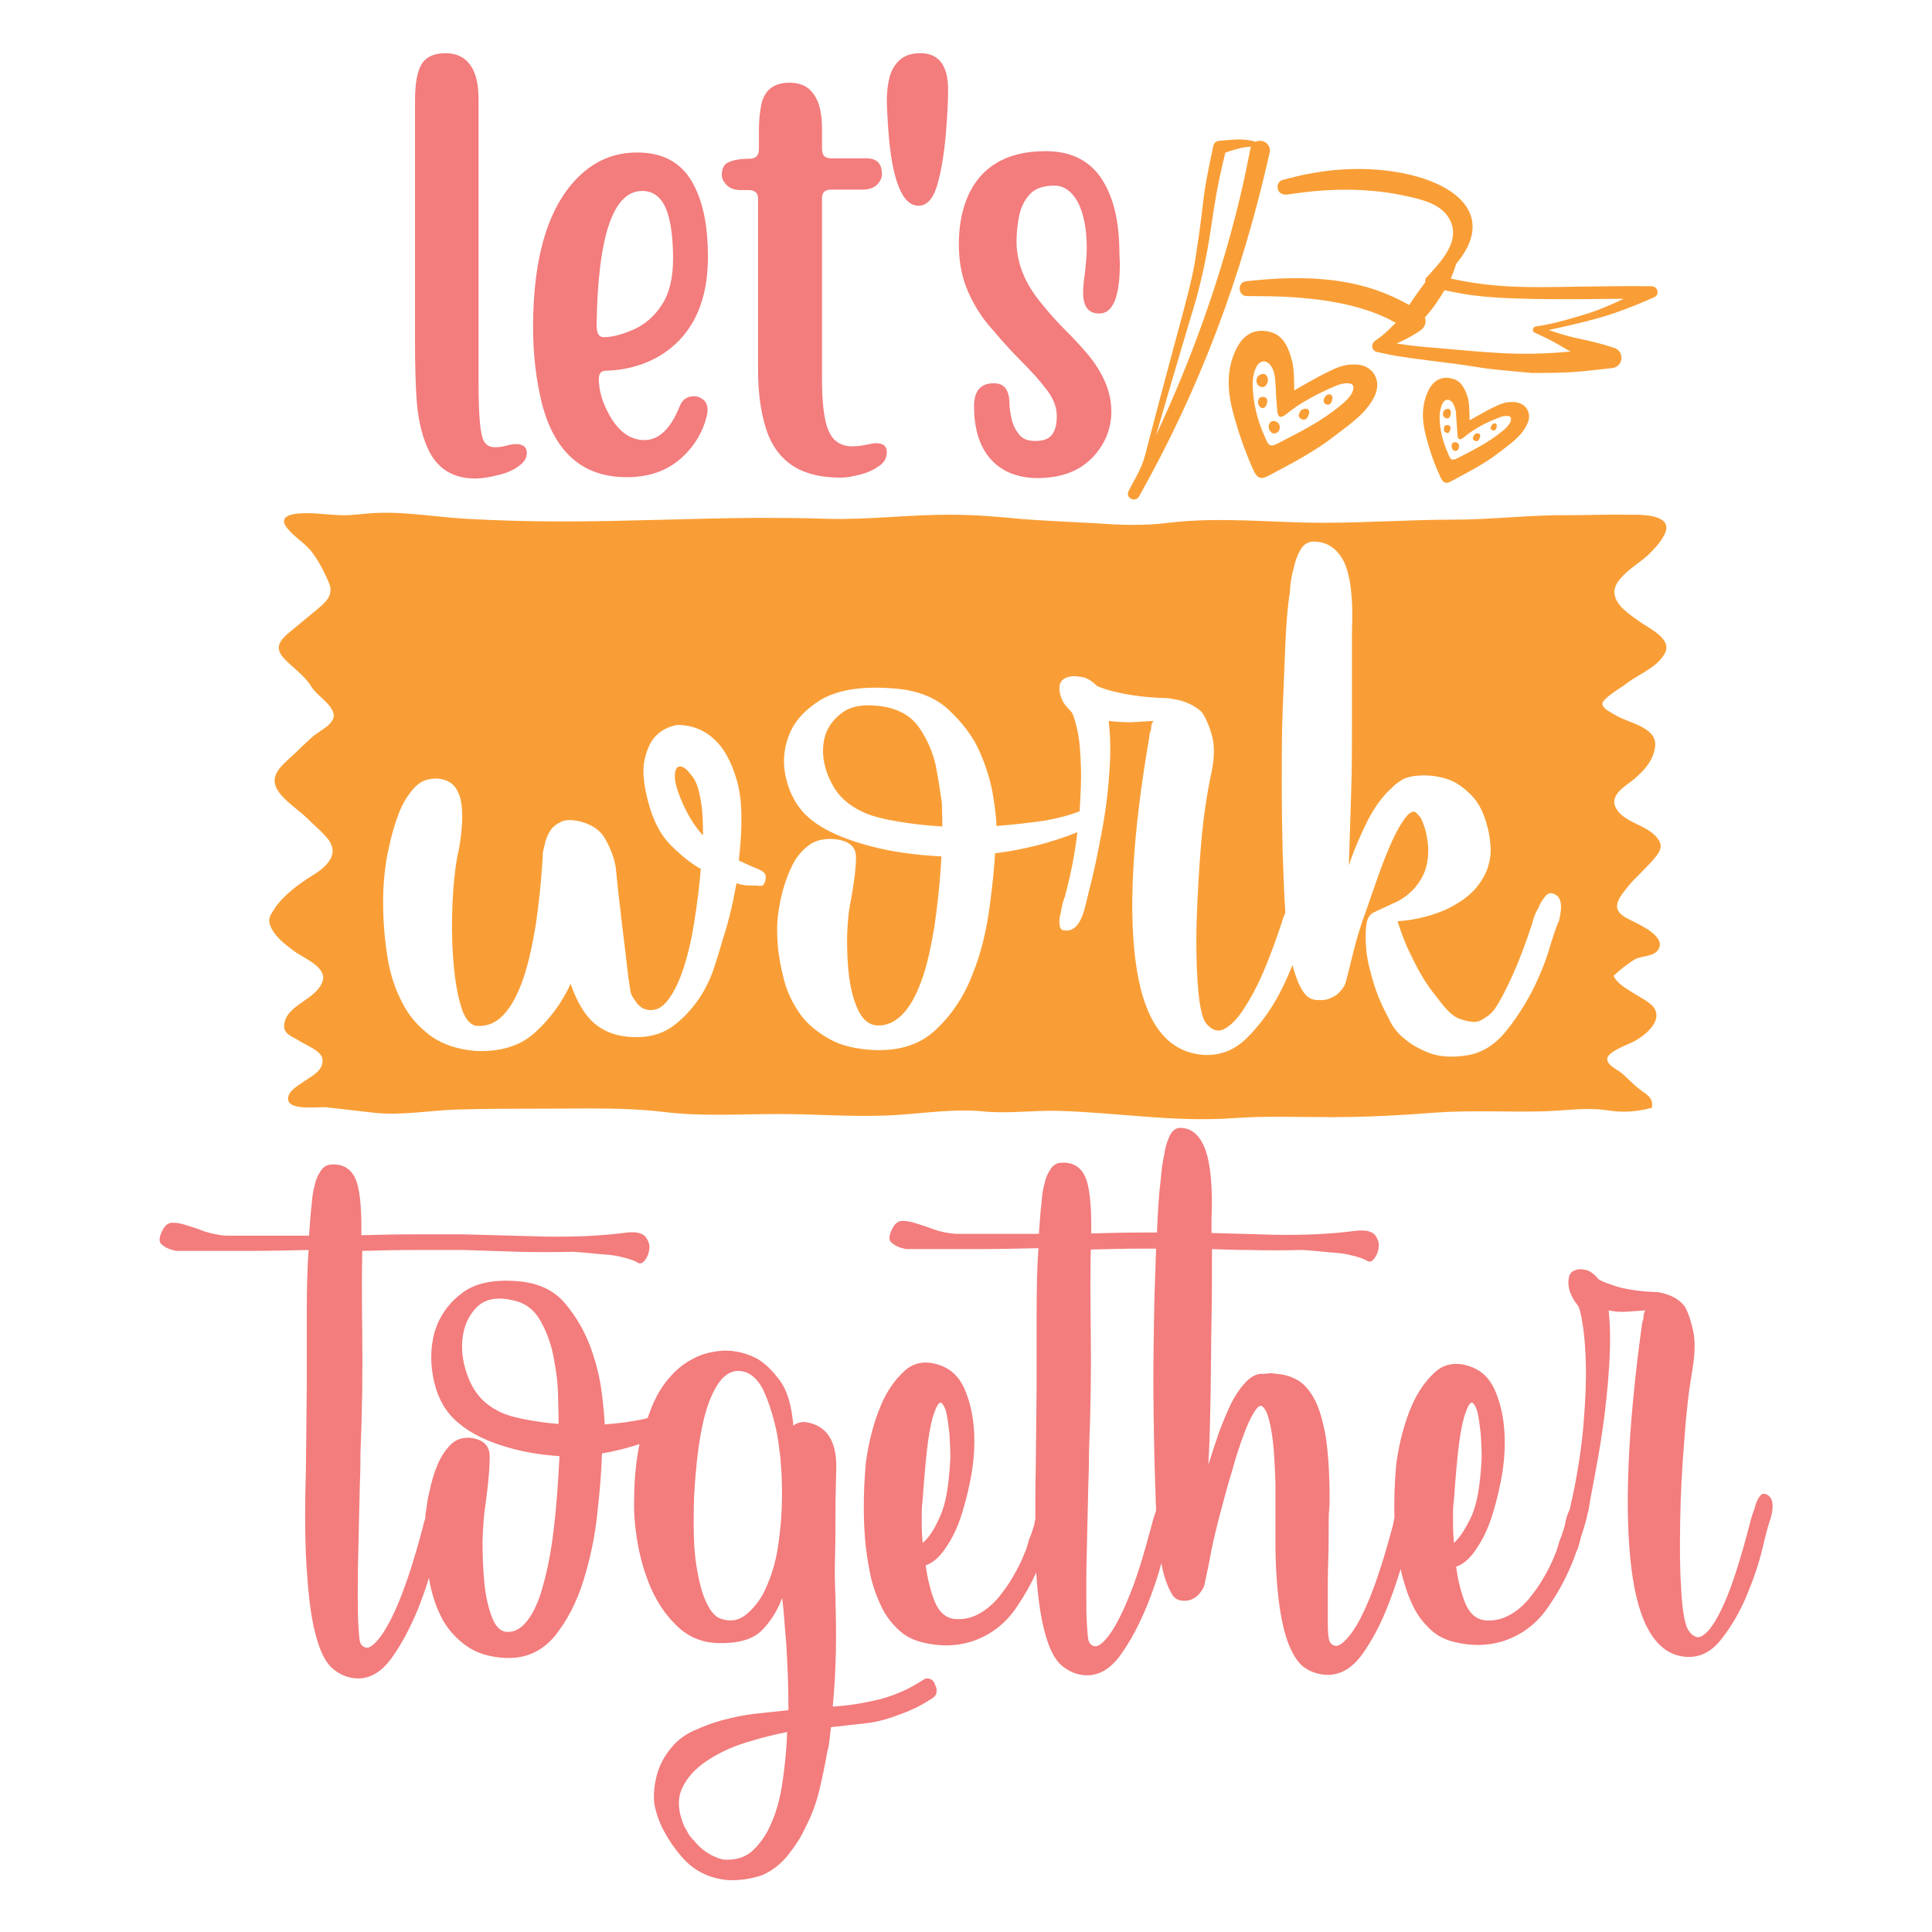
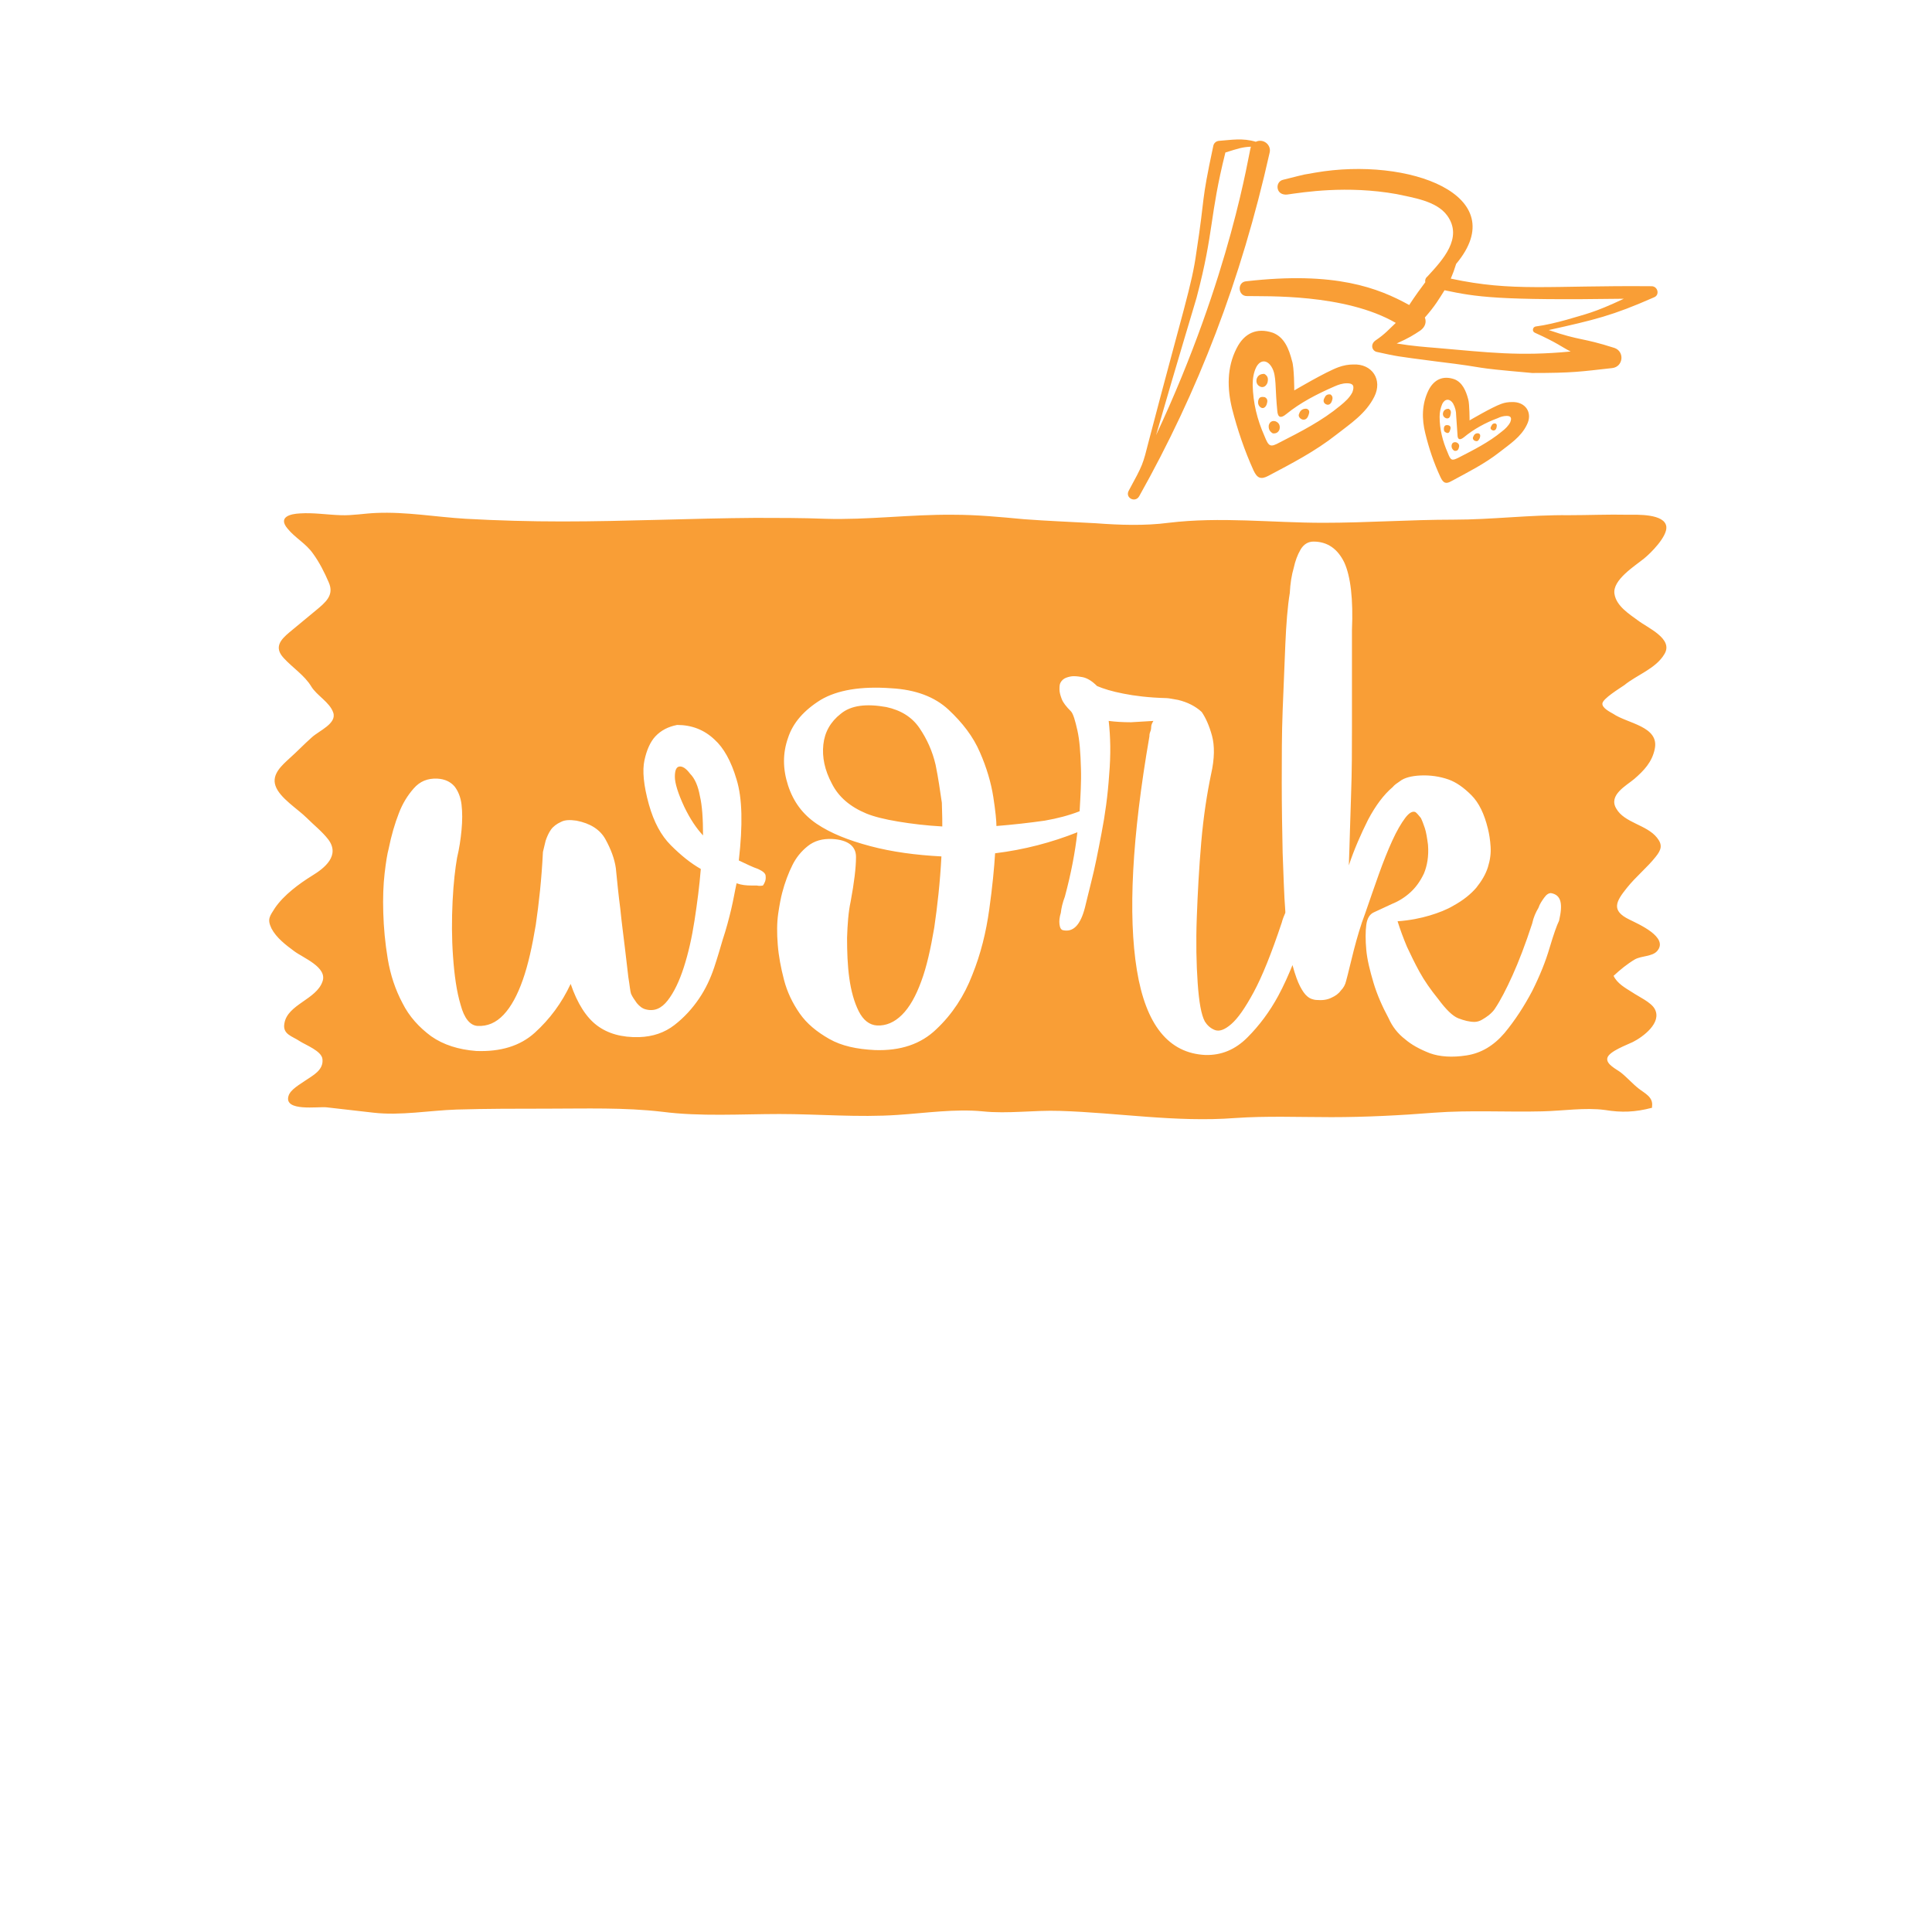
<svg xmlns="http://www.w3.org/2000/svg" version="1.1" id="Layer_1" x="0px" y="0px" viewBox="0 0 432 432" enable-background="new 0 0 432 432" xml:space="preserve">
-   <path fill="#F37C7C" d="M207.9,375.4c-0.6-0.2-1.1-0.1-1.6,0.3c-3,2-6.3,3.4-9.7,4.3c-3.4,0.8-6.9,1.4-10.4,1.6  c0.4-4.1,0.6-8.2,0.7-12.3c0.1-4.2,0-8.3-0.1-12.5c-0.1-2.1-0.2-4.9-0.1-8.2c0.1-3.3,0.1-6.5,0.1-9.5c0-3.5,0.1-7.3,0.2-11.2  c0-5.9-2.3-9.2-6.8-9.9c-1-0.1-2,0.1-2.8,0.8c-0.4-4.6-1.4-8-3.1-10.2c-1.7-2.3-3.4-3.9-5.2-4.9c-2.2-1.1-4.5-1.7-7-1.7  c-2.7,0.1-5,0.7-6.9,1.7c-2,1-3.7,2.3-5.1,3.9c-1.5,1.6-2.7,3.4-3.6,5.3c-0.7,1.4-1.2,2.8-1.7,4.2c-0.3,0.1-0.5,0.1-0.8,0.2  c-2.8,0.6-5.8,1-8.8,1.2c0-1.1-0.2-3.4-0.6-6.7c-0.4-3.4-1.2-6.8-2.5-10.4c-1.3-3.6-3.2-6.9-5.7-9.9c-2.5-3-6-4.6-10.4-5  c-5.6-0.5-9.9,0.4-12.9,2.8c-3,2.3-5,5.3-6,8.8c-0.9,3.5-0.9,7.2,0,11c0.9,3.8,2.7,6.8,5.2,8.9c2.5,2.2,5.8,3.9,9.8,5.2  c4,1.3,8.3,2.1,13,2.4c-0.3,6.1-0.7,11.6-1.3,16.5c-0.6,4.9-1.4,9.1-2.4,12.5c-0.9,3.4-2.1,6-3.5,7.8c-1.4,1.8-2.9,2.6-4.6,2.5  c-1.4-0.1-2.5-1.2-3.3-3.3c-0.8-2.1-1.4-4.6-1.7-7.7c-0.3-3-0.4-6.2-0.4-9.4c0.1-3.2,0.3-6,0.7-8.4c0.6-4.4,0.9-7.9,0.9-10.4  c0-2.5-1.5-3.9-4.4-4.2c-1.8-0.1-3.3,0.4-4.5,1.7c-1.2,1.3-2.1,2.7-2.8,4.4c-0.8,1.9-1.4,4-1.9,6.5c-0.3,1.1-0.5,2.8-0.8,4.9  c0,0.2,0,0.3,0,0.5c-0.2,0.6-0.4,1.2-0.5,1.8c-1.9,7.2-3.7,12.7-5.3,16.6c-1.6,3.9-3.1,6.6-4.4,8.3c-1.3,1.6-2.3,2.4-3.1,2.2  c-0.8-0.2-1.3-0.8-1.4-1.8c-0.1-0.6-0.2-1.9-0.3-3.8c-0.1-1.9-0.1-4.1-0.1-6.7c0-2.6,0-5.4,0.1-8.4c0.1-3,0.1-6,0.2-8.9  c0.1-2.9,0.1-5.6,0.2-8c0.1-2.4,0.1-4.4,0.1-5.9c0.4-9.5,0.5-18.3,0.4-26.5c-0.1-8.2-0.1-14.4,0-18.7c3.8-0.1,7.6-0.2,11.4-0.2  c3.8,0,7.6,0,11.4,0c4,0.1,8.1,0.3,12.1,0.4c4,0.1,8.1,0.1,12.1,0c0.5,0,1.5,0.1,2.8,0.2c1.4,0.1,2.8,0.3,4.4,0.4  c1.5,0.1,2.9,0.3,4.3,0.7c1.3,0.3,2.3,0.7,2.9,1c0.6,0.5,1.2,0.4,1.8-0.4c0.6-0.8,0.9-1.6,1-2.6c0.1-0.9-0.2-1.8-0.9-2.7  c-0.7-0.8-2.1-1.1-4.1-0.9c-6.1,0.8-12.2,1-18.3,0.9c-6.1-0.2-12.2-0.3-18.3-0.5c-3.8,0-7.6,0-11.4,0c-3.8,0-7.6,0.1-11.4,0.2  c0.1-6.6-0.4-10.9-1.5-13s-2.9-3-5.4-2.8c-1,0.1-1.8,0.7-2.3,1.6c-0.6,0.9-1,1.9-1.2,2.9c-0.4,1.4-0.6,2.8-0.7,4.4  c-0.3,2.3-0.4,4.6-0.6,7H50.7c-1.9-0.1-3.6-0.5-5.1-1c-1.5-0.6-2.9-1-4.1-1.4c-1.2-0.4-2.2-0.5-3.1-0.5c-0.9,0.1-1.6,0.7-2.1,1.8  c-0.8,1.5-0.8,2.6-0.1,3.1c0.7,0.6,1.5,1,2.4,1.2c0.3,0.1,0.6,0.2,1.1,0.2H42c4.6,0,9.1,0,13.6,0c4.5,0,8.9-0.1,13.4-0.2  c-0.3,4.2-0.4,8.8-0.4,13.8c0,5,0,10.5,0,16.4l-0.2,19.2c-0.3,9.7-0.2,17.6,0.3,23.5c0.4,5.9,1.1,10.6,2.1,13.9  c0.9,3.3,2.2,5.7,3.7,6.9c1.6,1.3,3.3,2,5.3,2.1c2.9,0.1,5.5-1.4,7.8-4.6c2.3-3.2,4.2-6.9,5.9-11c0.9-2.4,1.8-4.7,2.4-6.9  c0.1,0.5,0.2,1.1,0.3,1.6c0.6,2.8,1.5,5.4,2.8,7.8c1.3,2.3,3.1,4.3,5.4,5.9c2.3,1.6,5.1,2.4,8.3,2.6c4.7,0.3,8.4-1.4,11.3-4.8  c2.8-3.5,5-7.7,6.5-12.6c1.5-4.9,2.6-10,3.1-15.3c0.6-5.2,0.9-9.6,1-13c2.9-0.5,5.7-1.2,8.4-2.1c-0.8,3.8-1.2,8-1.2,12.5  c-0.1,2.5,0.1,5.6,0.7,9.2c0.6,3.6,1.6,7.1,3,10.4c1.5,3.4,3.4,6.2,5.9,8.6c2.5,2.4,5.5,3.7,9.2,3.8c4.4,0.1,7.7-0.8,9.7-2.8  c2-2,3.5-4.4,4.6-7.3c0.3,2.2,0.5,5.5,0.9,10.2c0.3,4.6,0.5,9.6,0.5,14.9c-2.5,0.3-5,0.5-7.5,0.8c-2.5,0.3-5,0.8-7.5,1.5  c-2.2,0.6-4.2,1.4-6.2,2.3c-2,0.9-3.6,2.1-5,3.8c-1.5,1.8-2.6,3.8-3.2,6c-0.6,2.2-0.8,4.4-0.6,6.5c0.4,2.1,1.1,4.2,2.2,6.2  c1.1,2,2.3,3.8,3.7,5.4c2.7,3.3,6.2,5.1,10.6,5.5c2.7,0.1,5.2-0.3,7.6-1.1c2.3-1,4.2-2.5,5.8-4.5c1.6-2,2.9-4,3.9-6.2  c1.4-2.7,2.4-5.4,3.1-8.3c0.7-2.9,1.3-5.8,1.8-8.7c0.3-0.9,0.4-1.8,0.5-2.7c0.1-0.9,0.2-1.8,0.3-2.7c2.7-0.3,5.3-0.6,8-0.9  s5.2-1.1,7.8-2.1c1.1-0.4,2.3-0.9,3.5-1.5c1.2-0.6,2.3-1.3,3.3-1.9c0.6-0.4,1-0.9,1-1.4c0.1-0.6,0-1.1-0.3-1.6  C208.9,376,208.5,375.6,207.9,375.4z M117,317.3c-2.5-0.5-4.4-1.1-5.8-1.9c-2.9-1.5-5-3.8-6.3-6.9c-1.3-3.1-1.8-6.1-1.5-9  c0.3-2.9,1.3-5.3,3.2-7.2c1.9-1.9,4.7-2.4,8.3-1.5c2.7,0.6,4.7,2.2,6.1,4.8c1.4,2.6,2.4,5.4,2.9,8.5c0.6,3.1,0.9,6,0.9,8.8  c0.1,2.8,0.1,4.6,0.1,5.5C122.2,318.2,119.5,317.8,117,317.3z M174.8,337.2c-0.1,2.8-0.4,5.8-0.9,9c-0.5,3.2-1.4,6.2-2.7,9  c-1,2.3-2.4,4.1-4.1,5.6c-1.7,1.5-3.6,1.9-5.8,1.2c-1.3-0.4-2.4-1.6-3.4-3.8c-0.9-1.8-1.6-4.5-2.2-8.2c-0.6-3.7-0.7-8.8-0.5-15.4  c0.6-11,2-18.7,4.2-23.1c2.1-4.4,4.7-5.8,7.8-4.5c1.5,0.8,2.7,2.1,3.6,4.1c0.9,2,1.6,4,2.2,6.3c0.6,2.2,1,4.3,1.2,6.3  c0.3,2,0.4,3.2,0.4,3.7C174.9,330.7,174.9,333.9,174.8,337.2z M175,398.3c-0.5,3.5-1.3,6.6-2.5,9.3c-1.1,2.7-2.6,4.7-4.3,6.3  c-1.7,1.5-3.9,2.1-6.5,1.9c-2.5-0.6-4.7-2-6.5-4.2c-0.6-0.6-1.1-1.2-1.4-1.8c-0.3-0.6-0.5-1-0.7-1.2c-1.5-3.4-1.7-6.3-0.6-8.7  c1.1-2.4,3-4.5,5.6-6.2c2.6-1.7,5.5-3.1,8.8-4.1c3.3-1,6.3-1.8,9.1-2.3C175.9,391.1,175.5,394.8,175,398.3z M394.5,334  c-0.5,0-0.9,0.3-1.3,1c-0.4,0.7-0.7,1.5-0.9,2.4c-0.4,1-0.8,2.2-1.1,3.6c-1.9,7.2-3.6,12.6-5.1,16.2c-1.5,3.6-2.9,6.1-4.1,7.4  c-1.2,1.3-2.2,1.8-3,1.3c-0.8-0.4-1.4-1.1-1.8-2c-0.6-1.5-1.1-4.5-1.3-8.9c-0.3-4.4-0.3-9.5-0.2-15.2c0.1-5.7,0.4-11.5,0.9-17.5  c0.4-6,1-11.3,1.8-15.8c0.6-3.7,0.7-6.6,0.2-8.9c-0.5-2.3-1.1-4.1-1.9-5.5c-1.1-1.4-2.6-2.3-4.4-2.8c-1-0.3-1.7-0.4-2.1-0.4  c-3.2-0.1-5.8-0.5-7.9-1c-2.1-0.6-3.7-1.2-4.8-1.8c-0.9-1.1-1.8-1.8-2.7-2.1c-0.5-0.1-1-0.2-1.5-0.2c-0.4,0-0.8,0.1-1.3,0.3  c-0.5,0.2-0.9,0.6-1.1,1.2c-0.1,0.4-0.2,0.9-0.2,1.5c0,0.6,0.1,1.4,0.4,2.2c0.3,0.8,0.8,1.8,1.7,2.9c0.4,0.6,0.8,2.1,1.1,4.4  c0.4,2.3,0.6,5.3,0.7,8.9c0.1,3.7-0.1,8-0.5,13c-0.4,5-1.2,10.5-2.5,16.6c-0.3,1-0.4,1.9-0.6,2.7c-0.5,1-0.9,2.2-1.1,3.6  c-0.3,0.9-0.5,1.7-0.8,2.5c-0.3,0.6-0.5,1.3-0.7,2c-0.2,0.7-0.4,1.4-0.7,2c-0.6,1.6-1.5,3.4-2.5,5.1c-1,1.8-2.2,3.4-3.4,4.9  c-1.3,1.5-2.7,2.7-4.4,3.6c-1.6,0.9-3.5,1.3-5.5,1.1c-1.9-0.3-3.3-1.5-4.3-3.9c-0.9-2.3-1.6-5-2-8.1c1.6-0.5,3.2-1.9,4.6-4.1  c1.5-2.2,2.7-4.8,3.6-7.8c0.9-3,1.7-6.2,2.2-9.6c0.5-3.4,0.6-6.7,0.3-9.8c-0.3-3.1-1-5.8-2.1-8.3c-1.1-2.4-2.7-4-4.8-4.9  c-3.4-1.4-6.3-1-8.5,1s-4,4.6-5.3,7.7c-1.5,3.5-2.7,7.8-3.4,12.9c-0.4,4.3-0.5,8.3-0.4,12c-0.1,0.5-0.2,0.9-0.3,1.5  c-1.9,7.2-3.7,12.7-5.3,16.6c-1.6,3.9-3.1,6.6-4.5,8.3c-1.3,1.6-2.4,2.4-3.2,2.2c-0.8-0.2-1.3-0.8-1.4-1.8c-0.1-0.5-0.2-1.6-0.2-3.3  c0-1.7,0-3.8,0-6.2c0-2.4,0-5,0.1-7.8c0.1-2.8,0.1-5.6,0.1-8.3c0-1,0-2,0.1-2.9c0.1-0.9,0.1-1.9,0.1-2.8c0-5.3-0.3-9.7-0.8-13.3  c-0.6-3.5-1.4-6.4-2.4-8.4c-1.1-2.1-2.3-3.6-3.8-4.5c-1.5-0.9-3.1-1.4-4.9-1.5c-0.6-0.1-1.2-0.2-1.8-0.1c-0.6,0.1-1.2,0.1-1.8,0.1  c-1.1,0.1-2.3,0.8-3.4,2c-1.1,1.2-2.2,2.8-3.1,4.6c-0.9,1.9-1.8,4-2.7,6.4c-0.8,2.3-1.6,4.8-2.4,7.3c0.3-5.3,0.4-10.7,0.5-16.3  c0.1-5.6,0.1-10.9,0.2-15.9c0.1-5.1,0.1-9.5,0.1-13.5c0-0.9,0-1.7,0-2.5c2.7,0.1,5.3,0.2,8,0.2c4,0.1,8.1,0.1,12.1,0  c0.5,0,1.5,0.1,2.8,0.2c1.4,0.1,2.8,0.3,4.4,0.4c1.5,0.1,2.9,0.3,4.3,0.7c1.3,0.3,2.3,0.7,2.9,1c0.6,0.5,1.2,0.4,1.8-0.4  c0.6-0.8,0.9-1.6,1-2.6c0.1-0.9-0.2-1.8-0.9-2.7c-0.7-0.8-2.1-1.1-4.1-0.9c-6.1,0.8-12.2,1-18.3,0.9c-4.7-0.1-9.4-0.3-14.1-0.4  c0-1.1,0-2.1,0-3c0.3-7.2-0.2-12.4-1.4-15.7c-1.2-3.2-3.1-4.8-5.6-4.8c-1,0-1.8,0.6-2.4,1.9c-0.6,1.3-1,2.7-1.2,4.2  c-0.4,1.8-0.6,3.7-0.8,5.9c-0.4,3-0.6,6.8-0.8,11.4c-1.1,0-2.2,0-3.3,0c-3.8,0-7.6,0.1-11.4,0.2c0.1-6.6-0.4-10.9-1.5-13  s-2.9-3-5.4-2.8c-1,0.1-1.8,0.7-2.3,1.6c-0.6,0.9-1,1.9-1.2,2.9c-0.4,1.4-0.6,2.8-0.7,4.4c-0.3,2.3-0.4,4.6-0.6,7h-18.4  c-1.9-0.1-3.6-0.5-5.1-1c-1.5-0.6-2.9-1-4.1-1.4c-1.2-0.4-2.2-0.5-3.1-0.5c-0.9,0.1-1.6,0.7-2.1,1.8c-0.8,1.5-0.8,2.6-0.1,3.1  c0.7,0.6,1.5,1,2.4,1.2c0.3,0.1,0.6,0.2,1.1,0.2h2.3c4.6,0,9.1,0,13.6,0c4.5,0,8.9-0.1,13.4-0.2c-0.3,4.2-0.4,8.8-0.4,13.8  c0,5,0,10.5,0,16.4l-0.2,19.2c-0.1,4.1-0.1,7.8-0.1,11.2c-0.1,0.4-0.2,0.7-0.2,1.1c-0.3,0.9-0.5,1.7-0.8,2.5c-0.3,0.6-0.5,1.3-0.7,2  c-0.2,0.7-0.4,1.4-0.7,2c-0.6,1.6-1.5,3.4-2.5,5.1c-1,1.8-2.2,3.4-3.4,4.9c-1.3,1.5-2.7,2.7-4.4,3.6c-1.6,0.9-3.5,1.3-5.5,1.1  c-1.9-0.3-3.3-1.5-4.3-3.9c-0.9-2.3-1.6-5-2-8.1c1.6-0.5,3.2-1.9,4.6-4.1c1.5-2.2,2.7-4.8,3.6-7.8c0.9-3,1.7-6.2,2.2-9.6  c0.5-3.4,0.6-6.7,0.3-9.8c-0.3-3.1-1-5.8-2.1-8.3c-1.1-2.4-2.7-4-4.8-4.9c-3.4-1.4-6.3-1-8.5,1c-2.3,2.1-4,4.6-5.3,7.7  c-1.5,3.5-2.7,7.8-3.4,12.9c-0.6,7-0.6,13.2,0,18.8c0.3,2.4,0.7,4.8,1.2,7.1c0.6,2.3,1.4,4.5,2.4,6.5c1,2,2.3,3.6,3.8,5  c1.5,1.4,3.3,2.3,5.5,2.8c3.8,0.9,7.3,0.8,10.6-0.2c4.3-1.4,7.8-4,10.4-8c1.7-2.5,3.1-5,4.2-7.5c0,0,0,0.1,0,0.1  c0.4,5.9,1.1,10.6,2.1,13.9c0.9,3.3,2.2,5.7,3.7,6.9c1.6,1.3,3.3,2,5.3,2.1c2.9,0.1,5.5-1.4,7.8-4.6c2.3-3.2,4.2-6.9,5.9-11  c1.3-3.3,2.4-6.4,3.2-9.5c0.2,1.3,0.5,2.5,0.8,3.4c0.5,1.5,1,2.6,1.4,3.3c0.4,0.8,0.9,1.2,1.3,1.4c0.4,0.2,0.8,0.3,1,0.3  c1,0.1,1.9,0,2.7-0.5c0.8-0.4,1.3-1,1.7-1.6c0.5-0.6,0.8-1.4,0.9-2.3c0.4-1.9,0.9-4.2,1.4-7c0.6-2.8,1.3-5.7,2.1-8.7  c0.8-3,1.6-6,2.5-8.9c0.8-2.9,1.6-5.5,2.5-7.8c0.8-2.3,1.6-4,2.4-5.3c0.8-1.3,1.4-1.7,1.9-1.3c0.6,0.5,1.1,1.5,1.5,3.1  c0.4,1.6,0.7,3.4,0.9,5.4c0.2,2,0.3,4,0.4,6.1c0.1,2,0.1,3.7,0.1,4.9v12.5c0.1,5.7,0.5,10.3,1.1,13.9c0.6,3.6,1.4,6.5,2.4,8.5  c1,2.1,2.1,3.5,3.5,4.3c1.3,0.8,2.8,1.2,4.4,1.3c3,0.1,5.7-1.4,8-4.6c2.3-3.2,4.2-6.9,5.8-11c1.1-2.8,2-5.5,2.8-8.1  c0.1,0.7,0.3,1.4,0.5,2.1c0.6,2.3,1.4,4.5,2.4,6.5c1,2,2.3,3.6,3.8,5c1.5,1.4,3.3,2.3,5.5,2.8c3.8,0.9,7.3,0.8,10.6-0.2  c4.3-1.4,7.8-4,10.4-8c2.7-3.9,4.7-8,6.1-12.1c0.3-0.5,0.5-1.2,0.7-2c0.2-0.8,0.4-1.6,0.7-2.4c0.3-0.9,0.5-1.8,0.8-2.7  c0.1-0.5,0.2-0.9,0.3-1.4c0.2-0.6,0.3-1.2,0.4-1.9c0.1-0.8,0.5-2.8,1.1-6c0.6-3.2,1.3-7,1.9-11.3c0.6-4.3,1.1-8.8,1.4-13.6  c0.3-4.7,0.3-8.9-0.1-12.6c1.3,0.3,2.6,0.4,4.1,0.3c1.5-0.1,2.8-0.2,4.1-0.3c-0.3,0.5-0.4,1-0.4,1.4c0,0.4-0.1,0.8-0.2,1  c-0.1,0.5-0.2,0.9-0.2,1.1c-3.2,23.4-3.9,41.5-2.3,54.3c1.6,12.8,5.8,19.4,12.5,19.7c2.9,0.1,5.5-1.2,7.7-4.1  c2.2-2.8,4.1-6.1,5.6-9.7c1.5-3.6,2.7-7.1,3.5-10.5c0.8-3.4,1.4-5.6,1.8-6.6C396.8,336.5,396.4,334.4,394.5,334z M206.3,345  c-0.1-1.4-0.2-2.7-0.2-3.8c0-1.1,0-2.1,0-3c0-1,0.1-2,0.2-2.8c0.4-5.7,0.8-10,1.2-13c0.4-3,0.9-5.2,1.4-6.5c0.5-1.5,1-2.3,1.5-2.3  c0.6,0.5,1.1,1.5,1.3,2.8c0.3,1.4,0.4,2.8,0.6,4.2c0.1,1.6,0.2,3.5,0.2,5.5c-0.3,5.9-1,10.3-2.4,13.2C208.9,342,207.6,344,206.3,345  z M252.2,357.6c-1.6,3.9-3.1,6.6-4.4,8.3c-1.3,1.6-2.3,2.4-3.1,2.2c-0.8-0.2-1.3-0.8-1.4-1.8c-0.1-0.6-0.2-1.9-0.3-3.8  c-0.1-1.9-0.1-4.1-0.1-6.7c0-2.6,0-5.4,0.1-8.4c0.1-3,0.1-6,0.2-8.9c0.1-2.9,0.1-5.6,0.2-8c0.1-2.4,0.1-4.4,0.1-5.9  c0.4-9.5,0.5-18.3,0.4-26.5c-0.1-8.2-0.1-14.4,0-18.7c3.8-0.1,7.6-0.2,11.4-0.2c1.1,0,2.1,0,3.2,0c-0.1,4-0.3,8.1-0.4,12.5  c-0.1,5.4-0.2,11-0.2,16.8c0,5.8,0.1,11.2,0.2,16.3c0.1,4.8,0.3,9.1,0.4,13c-0.3,0.9-0.7,2-1,3.3  C255.6,348.2,253.9,353.7,252.2,357.6z M325.1,345c-0.1-1.4-0.2-2.7-0.2-3.8c0-1.1,0-2.1,0-3c0-1,0.1-2,0.2-2.8  c0.4-5.7,0.8-10,1.2-13c0.4-3,0.9-5.2,1.4-6.5c0.5-1.5,1-2.3,1.5-2.3c0.6,0.5,1.1,1.5,1.3,2.8c0.3,1.4,0.4,2.8,0.6,4.2  c0.1,1.6,0.2,3.5,0.2,5.5c-0.3,5.9-1,10.3-2.4,13.2C327.6,342,326.3,344,325.1,345z M93.2,90c-0.3-4.1-0.4-8.6-0.4-13.4V22.5  c0-3.9,0.5-6.6,1.5-8.2c1-1.6,2.8-2.4,5.3-2.4c2.9,0,4.9,1.2,6.2,3.7c0.8,1.7,1.2,3.8,1.2,6.4v62.9c0,4.2,0.1,7.4,0.3,9.5  c0.2,2.2,0.5,3.6,1,4.4c0.5,0.8,1.3,1.2,2.3,1.2c0.9,0,1.7-0.1,2.4-0.3c1.1-0.3,1.9-0.4,2.4-0.4c1.6,0,2.4,0.7,2.4,2  c0,1-0.5,1.9-1.4,2.6c-1.2,1-2.8,1.8-4.9,2.3c-2,0.5-3.8,0.8-5.2,0.8c-4.8,0-8.2-2-10.3-6C94.5,98,93.6,94.4,93.2,90z M140.1,106.7  c4.8,0,8.7-1.3,11.8-3.9c3.2-2.7,5.3-6.1,6.2-10.1c0.1-0.4,0.1-0.8,0.1-1.1c0-0.9-0.3-1.7-0.9-2.2c-0.6-0.5-1.3-0.8-2.1-0.8  c-1.5,0-2.6,0.7-3.2,2.2c-2,5-4.6,7.6-7.9,7.6c-3.2,0-5.8-1.9-7.9-5.7c-1.5-2.7-2.3-5.4-2.3-8c0-1.2,0.5-1.8,1.6-1.8  c5.7-0.2,10.5-1.9,14.4-5c5.6-4.5,8.4-11.3,8.4-20.5c0-6.2-0.9-11.3-2.8-15.3c-2.5-5.4-6.8-8-13-8c-5,0-9.2,1.7-12.9,5.2  c-6.9,6.6-10.4,17.9-10.4,33.8c0,6.3,0.7,12,2,17.2C124,101.1,130.3,106.7,140.1,106.7z M143.6,42.7c3,0,5,2,6,6.1  c0.6,2.4,0.9,5.4,0.9,9.1c0,4.4-0.9,7.9-2.6,10.4c-1.7,2.6-3.9,4.4-6.5,5.5c-2.6,1.1-4.7,1.6-6.4,1.6c-1.1,0-1.6-0.9-1.6-2.7  C133.7,52.7,137.1,42.7,143.6,42.7z M162.5,41.4c-0.7-0.7-1.1-1.5-1.1-2.3c0-1.3,0.4-2.1,1.1-2.6c1-0.6,2.6-1,5-1  c1.5,0,2.2-0.7,2.2-2.2v-4.1c0-1.7,0.1-3.4,0.4-5.1c0.2-1.6,0.8-3,1.8-4s2.5-1.6,4.6-1.6c2.1,0,3.8,0.6,4.9,1.9  c1.6,1.7,2.4,4.5,2.4,8.2v4.6c0,1.5,0.6,2.2,2,2.2h7.9c2.4,0,3.5,1.2,3.5,3.6c0,0.8-0.4,1.6-1.1,2.3c-0.7,0.7-1.8,1.1-3.3,1.1h-7  c-1.3,0-2,0.6-2,1.9v40.4c0,4.2,0.3,7.4,0.8,9.5c0.5,2.2,1.3,3.6,2.3,4.4c1,0.8,2.2,1.2,3.7,1.2c1.2,0,2.5-0.2,3.8-0.5  c0.5-0.1,1-0.2,1.5-0.2c1.6,0,2.4,0.7,2.4,2c0,1.3-0.6,2.4-1.9,3.2c-1.3,0.9-2.7,1.5-4.4,1.9c-1.6,0.4-3,0.6-4,0.6  c-4.7,0-8.4-1-11.1-2.9c-2.7-1.9-4.6-4.7-5.7-8.3c-1.1-3.6-1.7-7.9-1.7-13V44.4c0-1.3-0.7-1.9-2.2-1.9h-1.7  C164.3,42.5,163.2,42.1,162.5,41.4z M198.6,28.7c-0.2-2.9-0.3-5-0.3-6.4c0-1.7,0.2-3.4,0.6-5c0.4-1.6,1.2-2.9,2.3-3.9  c1.1-1,2.6-1.5,4.6-1.5c4.1,0,6.2,2.7,6.2,8.2c0,2.8-0.2,6-0.5,9.8c-0.5,5.6-1.3,9.7-2.2,12.3S207,46,205.4,46  C201.7,46,199.4,40.2,198.6,28.7z M216.5,65.3c-1.4-3.1-2.1-6.7-2.1-10.7c0-4.1,0.7-7.8,2.1-10.9c1.4-3.1,3.5-5.6,6.4-7.3  c2.8-1.7,6.5-2.6,10.9-2.6c6.1,0,10.5,2.4,13.2,7.3c2.2,3.9,3.3,9.1,3.3,15.5l0.1,2.3c0,7.4-1.5,11.2-4.6,11.2  c-2.4,0-3.6-1.5-3.6-4.6c0-1.1,0.1-2.6,0.4-4.5c0.2-1.9,0.4-3.7,0.4-5.6c0-4.3-0.7-7.7-2-10.2c-1.3-2.4-3.1-3.7-5.2-3.7  c-2.4,0-4.3,0.6-5.5,1.9c-1.2,1.3-2,2.9-2.4,4.8c-0.4,1.9-0.6,3.9-0.6,5.8c0,4.8,1.9,9.5,5.7,14c1.6,2,3.3,3.9,5.1,5.7  c1.8,1.8,3.5,3.6,5.1,5.5c3.5,4.2,5.3,8.5,5.3,12.8c0,3.1-0.9,6-2.8,8.6c-3,4.2-7.6,6.3-13.7,6.3c-3.7,0-6.7-1-9.1-2.9  c-3.4-2.8-5.1-7.2-5.1-13.2c0-3.4,1.5-5.1,4.4-5.1c1.3,0,2.1,0.4,2.7,1.2c0.5,0.8,0.8,1.8,0.8,3c0,1.2,0.2,2.5,0.5,3.8  c0.3,1.4,0.9,2.5,1.7,3.5c0.8,1,2,1.4,3.6,1.4c1.9,0,3.1-0.5,3.8-1.5c0.7-1,1-2.3,1-4.1c0-2-0.8-4-2.3-5.9c-1.5-2-3.4-4.1-5.6-6.3  c-2.1-2.1-4.2-4.4-6.3-6.9C219.6,71.2,217.9,68.4,216.5,65.3z" />
  <path fill="#F99E36" d="M156.5,178c0.5,2.1,0.7,5,0.7,8.8c-1.5-1.6-2.9-3.7-4.2-6.4c-1.4-3-2.1-5.3-2.1-6.7c0-1.4,0.3-2.2,1-2.3  c0.7-0.1,1.5,0.4,2.4,1.6C155.4,174.1,156.1,175.8,156.5,178z M209.2,171c-0.7-3-1.9-5.7-3.6-8.2c-1.7-2.5-4.2-4-7.4-4.7  c-4.5-0.8-7.9-0.4-10.2,1.5c-2.3,1.8-3.6,4.1-3.9,6.9c-0.3,2.8,0.3,5.7,1.9,8.7c1.5,3,4.1,5.2,7.7,6.7c1.7,0.7,4.1,1.3,7.1,1.8  c3,0.5,6.3,0.9,9.9,1.1c0-0.8,0-2.6-0.1-5.3C210.2,176.8,209.8,173.9,209.2,171z M358.3,157.3c-0.1,1,1.7,1.9,2.4,2.3  c3.2,2.2,10.4,2.8,9.3,7.9c-0.6,2.9-2.4,4.8-4.6,6.7c-1.8,1.5-5.8,3.6-4,6.6c1.8,3.2,6.8,3.6,9.1,6.5c1.3,1.6,1,2.7-0.3,4.3  c-1.9,2.4-4.4,4.4-6.4,6.9c-2.5,3.1-3.6,5.1,0.5,7.1c2,1,9,4,6.2,7.1c-1.1,1.2-3.4,1-4.9,1.8c-1.7,1-3.3,2.3-4.8,3.7  c0.8,1.7,2.6,2.7,4.2,3.7c1.3,0.9,4.2,2.2,5,3.7c1.7,3.1-2.7,6.3-4.9,7.4c-1.2,0.6-5.4,2.1-5.7,3.6c-0.3,1.4,2.1,2.5,3,3.2  c1.4,1.1,2.6,2.5,4,3.6c1.4,1.1,3.3,1.9,3,4c0,0.1,0,0.2,0,0.3c-3.8,1-6.8,1.1-10.5,0.5c-4.4-0.6-9.5,0.2-14,0.3  c-8,0.2-16.2-0.3-24.2,0.3c-7.5,0.6-15.4,1-23,1c-7.2,0-14.5-0.3-21.6,0.2c-13.1,1-26.1-1.2-39.1-1.6c-5.8-0.2-11.6,0.7-17.3,0.1  c-6.1-0.6-12.9,0.4-19,0.8c-8.8,0.6-17.6-0.2-26.4-0.2c-8.6,0-17.7,0.6-26.2-0.5c-8.5-1-17.2-0.7-25.7-0.7c-6.8,0-13.6,0-20.3,0.2  c-6.1,0.2-12.5,1.4-18.6,0.7c-3.5-0.4-7-0.8-10.5-1.2c-1.9-0.2-9.5,1-8.5-2.5c0.4-1.5,2.7-2.7,3.8-3.5c1.6-1.1,4.1-2.3,3.8-4.8  c-0.2-1.8-3.7-3.1-5.1-4c-1.6-1.1-3.9-1.5-3.4-4c0.7-4.2,7.1-5.3,8.5-9.3c1.2-3.2-4.3-5.3-6.3-6.8c-1.9-1.4-4-3-5.1-5.1  c-1-2.1-0.4-2.7,0.8-4.6c2-2.9,5.4-5.4,8.3-7.2c2.8-1.7,6.3-4.5,3.6-8.1c-1.4-1.8-3.2-3.2-4.8-4.8c-2-2-6.1-4.5-7-7.2  c-0.9-2.6,1.5-4.6,3.1-6.1c1.7-1.5,3.3-3.2,5-4.7c1.6-1.5,5.7-3.1,4.8-5.6c-0.8-2.3-3.7-3.8-4.9-5.8c-1.5-2.5-4.2-4.2-6.2-6.4  c-2.2-2.4-0.6-4.1,1.3-5.7c1.9-1.6,3.9-3.2,5.8-4.8c2.3-1.9,4.3-3.5,3-6.4c-0.9-2.1-2.1-4.5-3.5-6.4c-1.6-2.3-4-3.5-5.7-5.6  c-2.2-2.6,0.6-3.3,2.8-3.4c3-0.2,6,0.3,9.1,0.4c2.6,0.1,5.3-0.4,7.9-0.5c6.7-0.3,13.3,0.9,20,1.3c7.2,0.4,14.4,0.6,21.6,0.6  c14.4,0,28.8-0.7,43.2-0.8c5.2,0,10.4,0,15.6,0.2c9.5,0.3,19.1-1,28.6-0.9c5.4,0,10.5,0.5,15.9,1c5.3,0.4,10.7,0.6,16,0.9  c5.3,0.4,11,0.6,16.3-0.1c11.7-1.4,23,0,34.6,0c9.7,0,19.4-0.7,29.1-0.7c8.6,0,17.1-1.1,25.8-1c4.4,0,8.8-0.2,13.2-0.1  c1.9,0,8.3-0.3,8.6,2.7c0.2,2.2-3.5,5.9-5,7.1c-2.1,1.7-7.1,4.8-6.6,7.9c0.4,2.7,3.3,4.5,5.2,5.9c2.2,1.7,8,4.1,6,7.5  c-1.9,3.3-6.2,4.7-9,7C362.2,153.9,358.4,156.2,358.3,157.3z M171.2,195.9c0-0.6-0.6-1.1-1.7-1.6c-1.2-0.4-2.6-1.1-4.3-1.9  c0.9-7.9,0.8-13.9-0.5-18.1c-1.2-4.1-2.9-7.1-4.9-8.9c-2.3-2.2-5.1-3.3-8.4-3.3c-2,0.4-3.6,1.2-4.9,2.6c-1.1,1.2-1.9,3-2.4,5.3  c-0.5,2.3-0.2,5.6,1,9.9c1.1,3.9,2.7,6.9,4.9,9.1c2.2,2.2,4.4,4,6.7,5.3c-0.3,3.8-0.8,7.6-1.4,11.5c-0.6,3.9-1.4,7.4-2.4,10.5  c-1,3.1-2.2,5.6-3.6,7.4c-1.4,1.8-3,2.5-4.9,2c-0.8-0.2-1.4-0.7-2-1.4c-0.5-0.7-1-1.4-1.3-2.1c-0.2-0.6-0.3-1.9-0.6-3.7  c-0.2-1.9-0.5-4.1-0.8-6.8c-0.3-2.6-0.7-5.4-1-8.5c-0.4-3-0.7-6.1-1-9.1c-0.3-2.1-1.1-4.2-2.3-6.4c-1.2-2.2-3.4-3.6-6.5-4.2  c-1.4-0.2-2.6-0.2-3.5,0.3c-0.9,0.4-1.7,1-2.2,1.7c-0.5,0.7-0.9,1.6-1.2,2.5c-0.2,0.9-0.4,1.7-0.6,2.5c-0.3,6.1-0.9,11.5-1.6,16.3  c-0.8,4.8-1.7,8.9-2.9,12.3c-1.2,3.4-2.6,6-4.3,7.8c-1.7,1.8-3.6,2.6-5.8,2.5c-1.7-0.1-3-1.7-3.8-4.7c-0.9-3-1.4-6.6-1.7-10.8  c-0.3-4.1-0.3-8.3-0.1-12.4c0.2-4.1,0.6-7.4,1-9.7c0.5-2.1,0.8-4.1,1-6.2c0.2-2.1,0.2-4,0-5.7c-0.2-1.7-0.8-3.1-1.6-4.1  c-0.9-1-2.1-1.6-3.8-1.7c-2.2-0.1-3.9,0.6-5.3,2.2c-1.4,1.6-2.5,3.4-3.3,5.5c-0.9,2.3-1.7,5-2.3,8c-0.3,1.1-0.6,2.9-0.9,5.5  c-0.3,2.6-0.4,5.5-0.3,8.8c0.1,3.3,0.4,6.7,1,10.3c0.6,3.6,1.7,6.9,3.3,9.9c1.5,3,3.7,5.4,6.4,7.4c2.7,1.9,6.1,3,10.1,3.3  c5.4,0.2,9.8-1.1,13.1-4.1c3.3-3,6-6.6,8-10.9c1.5,4.4,3.5,7.5,5.9,9.3c2.4,1.8,5.5,2.7,9.4,2.6c3.1-0.1,5.7-1,7.9-2.7  c2.2-1.7,4-3.7,5.5-5.9c1.5-2.2,2.6-4.6,3.4-7c0.8-2.4,1.4-4.5,1.9-6.2c0.8-2.4,1.4-4.7,1.9-6.8c0.5-2.1,0.8-4,1.2-5.8  c1.1,0.4,2.2,0.5,3.3,0.5h1.2c0.5,0.1,0.9,0.1,1.4,0C171,197.4,171.3,196.8,171.2,195.9z M346.8,199.7c-0.5,0-1,0.3-1.5,1  c-0.5,0.7-1,1.4-1.3,2.3c-0.6,1-1.1,2.1-1.4,3.5c-1.5,4.6-3,8.5-4.4,11.6c-1.4,3.1-2.7,5.6-3.9,7.4c-0.3,0.5-0.8,1-1.4,1.5  c-0.5,0.4-1,0.7-1.5,1c-0.5,0.3-1.1,0.5-1.7,0.5c-1.1,0-2.3-0.3-3.6-0.8c-1.3-0.5-2.8-2-4.5-4.3c-1.7-2.1-3.1-4.1-4.2-6.1  c-1.1-2-2-3.9-2.8-5.6c-0.8-1.9-1.5-3.8-2.1-5.7c2.8-0.2,5.2-0.7,7.2-1.3c2-0.6,3.8-1.3,5.3-2.2c2.2-1.2,3.9-2.6,5.1-4  c1.2-1.5,2.1-3,2.6-4.6c0.5-1.6,0.7-3.1,0.6-4.6c-0.1-1.5-0.3-2.8-0.6-4c-0.8-3.3-2-5.8-3.7-7.5c-1.7-1.7-3.4-2.9-5.1-3.5  c-2-0.7-4.1-1-6.3-0.9c-2,0.1-3.6,0.5-4.6,1.3c-0.6,0.4-1.2,0.8-1.6,1.3c-2,1.7-3.8,4.1-5.5,7.3c-1.6,3.2-3.1,6.6-4.3,10.2  c0.2-5.1,0.3-10.3,0.5-15.7c0.2-5.4,0.2-10.5,0.2-15.3c0-4.9,0-9.2,0-13c0-3.8,0-6.6,0-8.6c0.3-6.9-0.3-12-1.7-15.1  c-1.5-3.1-3.8-4.7-6.9-4.7c-1.2,0-2.2,0.6-2.9,1.8c-0.7,1.2-1.2,2.6-1.5,4c-0.5,1.7-0.8,3.6-0.9,5.7c-0.5,3-0.8,6.9-1,11.5  c-0.2,4.6-0.4,9.6-0.6,14.8c-0.2,5.2-0.2,10.6-0.2,16.1c0,5.5,0.1,10.8,0.2,15.7c0.2,4.9,0.3,9.3,0.6,13.1c0,0.1,0,0.2,0,0.3  c-0.3,0.7-0.6,1.4-0.8,2.2c-2.3,6.9-4.4,12.1-6.3,15.6c-1.9,3.5-3.5,5.8-5,7.1c-1.5,1.3-2.7,1.7-3.7,1.3c-1-0.4-1.7-1.1-2.2-1.9  c-0.8-1.5-1.3-4.3-1.6-8.6c-0.3-4.3-0.4-9.1-0.2-14.6c0.2-5.5,0.5-11.1,1-16.9c0.5-5.8,1.3-10.9,2.2-15.2c0.8-3.5,0.8-6.4,0.2-8.6  c-0.6-2.2-1.4-4-2.3-5.3c-1.4-1.3-3.2-2.2-5.3-2.7c-1.2-0.2-2.1-0.4-2.6-0.4c-3.9-0.1-7.1-0.5-9.6-1c-2.6-0.5-4.5-1.1-5.9-1.7  c-1.1-1.1-2.2-1.8-3.3-2c-0.6-0.1-1.2-0.2-1.9-0.2c-0.5,0-1,0.1-1.6,0.3c-0.6,0.2-1.1,0.6-1.4,1.2c-0.2,0.4-0.2,0.9-0.2,1.5  c0,0.6,0.2,1.3,0.5,2.1c0.3,0.8,1,1.7,2.1,2.8c0.5,0.6,0.9,2,1.4,4.2s0.7,5,0.8,8.6c0.1,2.8-0.1,6-0.3,9.5c-2.3,0.9-4.9,1.6-7.8,2.1  c-3.5,0.5-7.1,0.9-10.8,1.2c0-1.1-0.2-3.3-0.7-6.5c-0.5-3.2-1.5-6.6-3-10c-1.5-3.5-3.9-6.6-7-9.5c-3.1-2.9-7.4-4.5-12.8-4.8  c-6.8-0.5-12.1,0.4-15.8,2.6c-3.7,2.3-6.2,5.1-7.3,8.5c-1.2,3.4-1.2,6.9,0,10.6c1.2,3.7,3.3,6.5,6.4,8.6c3.1,2.1,7.1,3.7,12,5  c4.9,1.3,10.2,2,15.9,2.3c-0.3,5.8-0.9,11.1-1.6,15.9c-0.8,4.7-1.7,8.8-2.9,12c-1.2,3.3-2.6,5.8-4.3,7.5c-1.7,1.7-3.6,2.5-5.6,2.4  c-1.7-0.1-3.1-1.2-4.1-3.2c-1-2-1.7-4.5-2.1-7.4c-0.4-2.9-0.5-5.9-0.5-9c0.1-3.1,0.3-5.8,0.8-8.1c0.8-4.3,1.2-7.6,1.2-10  c0-2.4-1.8-3.8-5.3-4c-2.2-0.1-4,0.4-5.5,1.6c-1.5,1.2-2.6,2.6-3.4,4.2c-0.9,1.8-1.7,3.9-2.3,6.2c-0.3,1.1-0.6,2.7-0.9,4.7  c-0.3,2.1-0.3,4.4-0.1,6.9c0.2,2.6,0.7,5.2,1.4,7.9c0.7,2.7,1.9,5.2,3.5,7.5c1.6,2.3,3.8,4.1,6.6,5.7s6.2,2.3,10.2,2.5  c5.7,0.2,10.3-1.3,13.8-4.7c3.5-3.3,6.2-7.4,8-12.1c1.9-4.7,3.1-9.6,3.8-14.7c0.7-5,1.1-9.2,1.3-12.5c6.5-0.8,12.6-2.4,18.4-4.7  c-0.5,4.4-1.4,9.2-2.8,14.4c-0.5,1.3-0.8,2.6-0.9,3.6c-0.3,1-0.4,1.8-0.3,2.6c0.1,0.7,0.3,1.2,0.8,1.3c2.3,0.5,3.9-1.2,4.9-5.1  c0.2-0.7,0.6-2.6,1.4-5.7c0.8-3.1,1.5-6.7,2.3-10.9c0.8-4.1,1.4-8.5,1.7-13c0.4-4.6,0.3-8.6-0.1-12.1c1.5,0.2,3.2,0.3,5,0.3  c1.8-0.1,3.4-0.2,5-0.3c-0.3,0.5-0.5,0.9-0.5,1.4c0,0.4-0.1,0.8-0.2,1c-0.2,0.5-0.2,0.9-0.2,1.1c-3.9,22.5-4.8,39.9-2.8,52.2  c2,12.3,7.1,18.6,15.3,19c3.6,0.1,6.7-1.2,9.4-3.9c2.7-2.7,5-5.8,6.9-9.3c1.3-2.4,2.3-4.7,3.2-6.9c0.3,1.1,0.6,2.1,0.9,2.9  c0.5,1.4,1.1,2.5,1.6,3.2c0.5,0.7,1.1,1.2,1.6,1.4c0.5,0.2,1,0.3,1.3,0.3c1.2,0.1,2.3,0,3.3-0.5c0.9-0.4,1.6-0.9,2.1-1.6  c0.6-0.6,1-1.3,1.2-2.2c0.5-1.8,1-4.1,1.7-6.8c0.7-2.7,1.5-5.5,2.6-8.4c1-2.9,2-5.8,3-8.6c1-2.8,2-5.3,3-7.5c1-2.2,2-3.9,2.9-5.1  c0.9-1.2,1.7-1.6,2.3-1.3c0.3,0.2,0.7,0.7,1.2,1.3c0.3,0.6,0.6,1.4,0.9,2.3c0.3,0.9,0.5,2.2,0.7,3.7c0.2,2.6-0.2,4.7-0.9,6.4  c-0.8,1.7-1.8,3.1-3,4.2c-1.2,1.1-2.6,2-4.1,2.6c-1.5,0.7-2.8,1.3-4.1,1.9c-0.9,0.4-1.5,1.3-1.7,2.8c-0.2,1.5-0.2,3.4,0,5.6  c0.2,2.2,0.8,4.6,1.6,7.3c0.8,2.7,2,5.4,3.4,8c0.8,1.8,2,3.4,3.7,4.7c1.4,1.2,3.2,2.2,5.5,3.1c2.2,0.8,5,1,8.2,0.5  c3.3-0.5,6.1-2.2,8.5-5c2.4-2.9,4.4-6,6.2-9.4c1.7-3.4,3-6.6,3.9-9.7c0.9-3,1.6-5,2.1-6C349.5,202.1,349.1,200.1,346.8,199.7z   M252.4,109.7c3.2-5.9,3.1-5.7,4.5-11.2c7.7-29.4,9.6-34.7,10.6-42c2.1-13.6,0.9-10.3,3.8-23.9c0.1-0.5,0.5-1,1.2-1.1  c2.8-0.2,5.3-0.7,8.3,0.2c1.7-0.8,3.5,0.7,3.1,2.4c-6.4,28.6-16,53.4-29.2,76.9C253.8,112.5,251.5,111.3,252.4,109.7z M258.5,97.3  c16.8-35.9,20.7-63,21.2-64.5c-2,0.1-2.8,0.4-5.7,1.3c-3.6,14.4-2.5,17.5-6.4,32.3C267.7,66.2,263.1,81.3,258.5,97.3z M285.7,42.2  c-0.2-0.9,0.3-1.8,1.2-2c6.8-1.7,3.5-0.9,7.2-1.6c20.8-3.6,44.4,5,31.5,20.4c-0.4,1.3-0.7,2.1-1.2,3.3c14,3,21.9,1.5,44.9,1.7  c1.4,0,1.9,2,0.5,2.5c-9.3,4.1-13.2,5-23.5,7.3c7.3,2.5,7.2,1.6,14.7,4c2.3,0.8,2,4.2-0.5,4.5c-7.2,0.8-8.7,1.1-17.9,1.1  c-15.8-1.4-7.6-0.9-21.6-2.6c-9.2-1.2-8.5-1.1-13.1-2.1c-1.1-0.2-1.6-1.7-0.3-2.6c2.1-1.4,3.1-2.6,4.5-3.9  c-11.4-6.6-29.2-5.9-33.3-6c-2,0-2.2-3.1-0.2-3.3c20-2.3,29.6,1.5,36.5,5.3c0.5-0.7,0.9-1.5,3.6-5.1c-0.1-0.4,0-0.9,0.5-1.3  c3.4-3.7,8-8.6,4.4-13.6c-2.4-3.3-7.7-4-11.3-4.8c-11.2-2-20.9-0.4-24.5,0.1C286.7,43.6,285.9,43.1,285.7,42.2z M323,64.9  c-1.2,1.9-2.1,3.5-4.4,6.1c0.4,1,0.1,2.1-1,2.9c-1.5,1-2.6,1.7-5.3,2.9c3.6,0.6,6.5,0.8,8.9,1c11.6,1,18.5,1.9,30,0.8  c-2-1-2.9-1.9-8-4.2c-0.7-0.3-0.5-1.3,0.2-1.4c2.3-0.3,4.7-0.9,6.9-1.5c4.3-1.3,6-1.5,12.8-4.7C334.9,67.2,330.1,66.4,323,64.9z   M289.4,87.3c0,0,7.1-4.2,9.9-5.2c1.1-0.4,2.2-0.6,3.3-0.6c4.2-0.2,6.6,3.4,4.7,7.2c-1.9,3.8-5.3,6-8.5,8.5  c-4.7,3.7-9.9,6.4-15.2,9.2c-1.7,0.9-2.5,0.5-3.3-1.2c-2-4.4-3.6-9.1-4.8-13.8c-1.1-4.5-1.2-9.2,1-13.5c1.7-3.4,4.5-4.7,8.1-3.5  c2.6,1,3.6,3.6,4.3,6.3C289.4,82.1,289.4,87.3,289.4,87.3z M287.6,92.6c-1.2,1-1.9,0.8-2-0.8c-0.2-2-0.3-4-0.4-6.1  c-0.1-1.3-0.2-2.6-0.9-3.7c-1-1.6-2.5-1.6-3.4,0.1c-0.6,1.2-0.8,2.6-0.8,4c0.1,4,1,7.7,2.6,11.3c1,2.5,1.3,2.7,3.5,1.5  c4.7-2.4,9.4-4.8,13.5-8.2c1.1-0.9,2.1-1.8,2.7-3c0.5-1.4,0.2-2-1.2-2c-1,0-1.9,0.3-2.8,0.7C294.5,88.1,290.8,90,287.6,92.6z   M282.7,83.6c-0.7,0-1.4,0.2-1.7,1.1c-0.2,0.8,0.1,1.5,0.9,1.8c0.7,0.2,1.2-0.2,1.5-0.9C283.6,84.8,283.6,84.1,282.7,83.6z   M285.2,94.2c-0.7-0.2-1.3,0.1-1.5,0.9c-0.1,0.8,0.2,1.4,0.9,1.8c0.8,0.1,1.3-0.3,1.5-0.9C286.3,95.2,286,94.5,285.2,94.2z   M291.2,93.8c0.8,0.2,1.2-0.4,1.4-1c0.2-0.6,0.3-1.1-0.4-1.4c-0.9-0.1-1.5,0.4-1.7,1.1C290.2,93,290.6,93.6,291.2,93.8z M282.8,88.8  c-0.6-0.1-1.2-0.1-1.4,0.6c-0.2,0.6-0.1,1.3,0.5,1.7c0.6,0.4,1.1-0.1,1.3-0.6C283.4,89.9,283.6,89.2,282.8,88.8z M296.5,90.4  c0.6,0.3,1.1-0.1,1.3-0.7c0.2-0.5,0.3-1.1-0.3-1.5c-0.7-0.1-1.1,0.2-1.3,0.7C295.8,89.5,295.9,90.1,296.5,90.4z M328.6,94  c0,0,5.1-3,7.1-3.7c0.8-0.3,1.6-0.4,2.4-0.4c3-0.1,4.7,2.4,3.3,5.1c-1.3,2.7-3.8,4.3-6.1,6.1c-3.3,2.6-7.1,4.5-10.8,6.5  c-1.2,0.7-1.8,0.4-2.4-0.9c-1.5-3.2-2.6-6.5-3.4-9.8c-0.8-3.2-0.8-6.5,0.7-9.6c1.2-2.4,3.2-3.4,5.8-2.5c1.8,0.7,2.6,2.6,3.1,4.5  C328.6,90.3,328.6,94,328.6,94z M327.3,97.8c-0.9,0.7-1.4,0.5-1.4-0.6c-0.1-1.4-0.2-2.9-0.3-4.3c0-0.9-0.2-1.8-0.7-2.7  c-0.7-1.1-1.8-1.1-2.4,0.1c-0.4,0.9-0.6,1.9-0.6,2.9c0,2.8,0.7,5.5,1.8,8c0.7,1.8,0.9,1.9,2.5,1.1c3.3-1.7,6.7-3.4,9.6-5.8  c0.8-0.6,1.5-1.3,1.9-2.1c0.4-1,0.1-1.4-0.8-1.4c-0.7,0-1.4,0.2-2,0.5C332.2,94.5,329.6,95.9,327.3,97.8z M323.9,91.4  c-0.5,0-1,0.2-1.2,0.8c-0.2,0.6,0.1,1.1,0.6,1.3c0.5,0.2,0.9-0.1,1-0.6C324.5,92.2,324.5,91.7,323.9,91.4z M325.6,98.9  c-0.5-0.1-0.9,0.1-1,0.6c-0.1,0.5,0.1,1,0.6,1.3c0.6,0.1,0.9-0.2,1-0.7C326.4,99.6,326.2,99.1,325.6,98.9z M329.9,98.6  c0.6,0.2,0.8-0.3,1-0.7c0.1-0.4,0.2-0.8-0.3-1c-0.7-0.1-1,0.3-1.2,0.8C329.2,98.1,329.5,98.5,329.9,98.6z M323.9,95.1  c-0.4-0.1-0.8-0.1-1,0.4c-0.1,0.5-0.1,1,0.4,1.2c0.5,0.3,0.8,0,0.9-0.4C324.4,95.8,324.5,95.3,323.9,95.1z M333.7,96.2  c0.4,0.2,0.8-0.1,0.9-0.5c0.1-0.4,0.2-0.8-0.2-1c-0.5-0.1-0.8,0.2-0.9,0.5C333.2,95.6,333.2,96,333.7,96.2z" />
</svg>